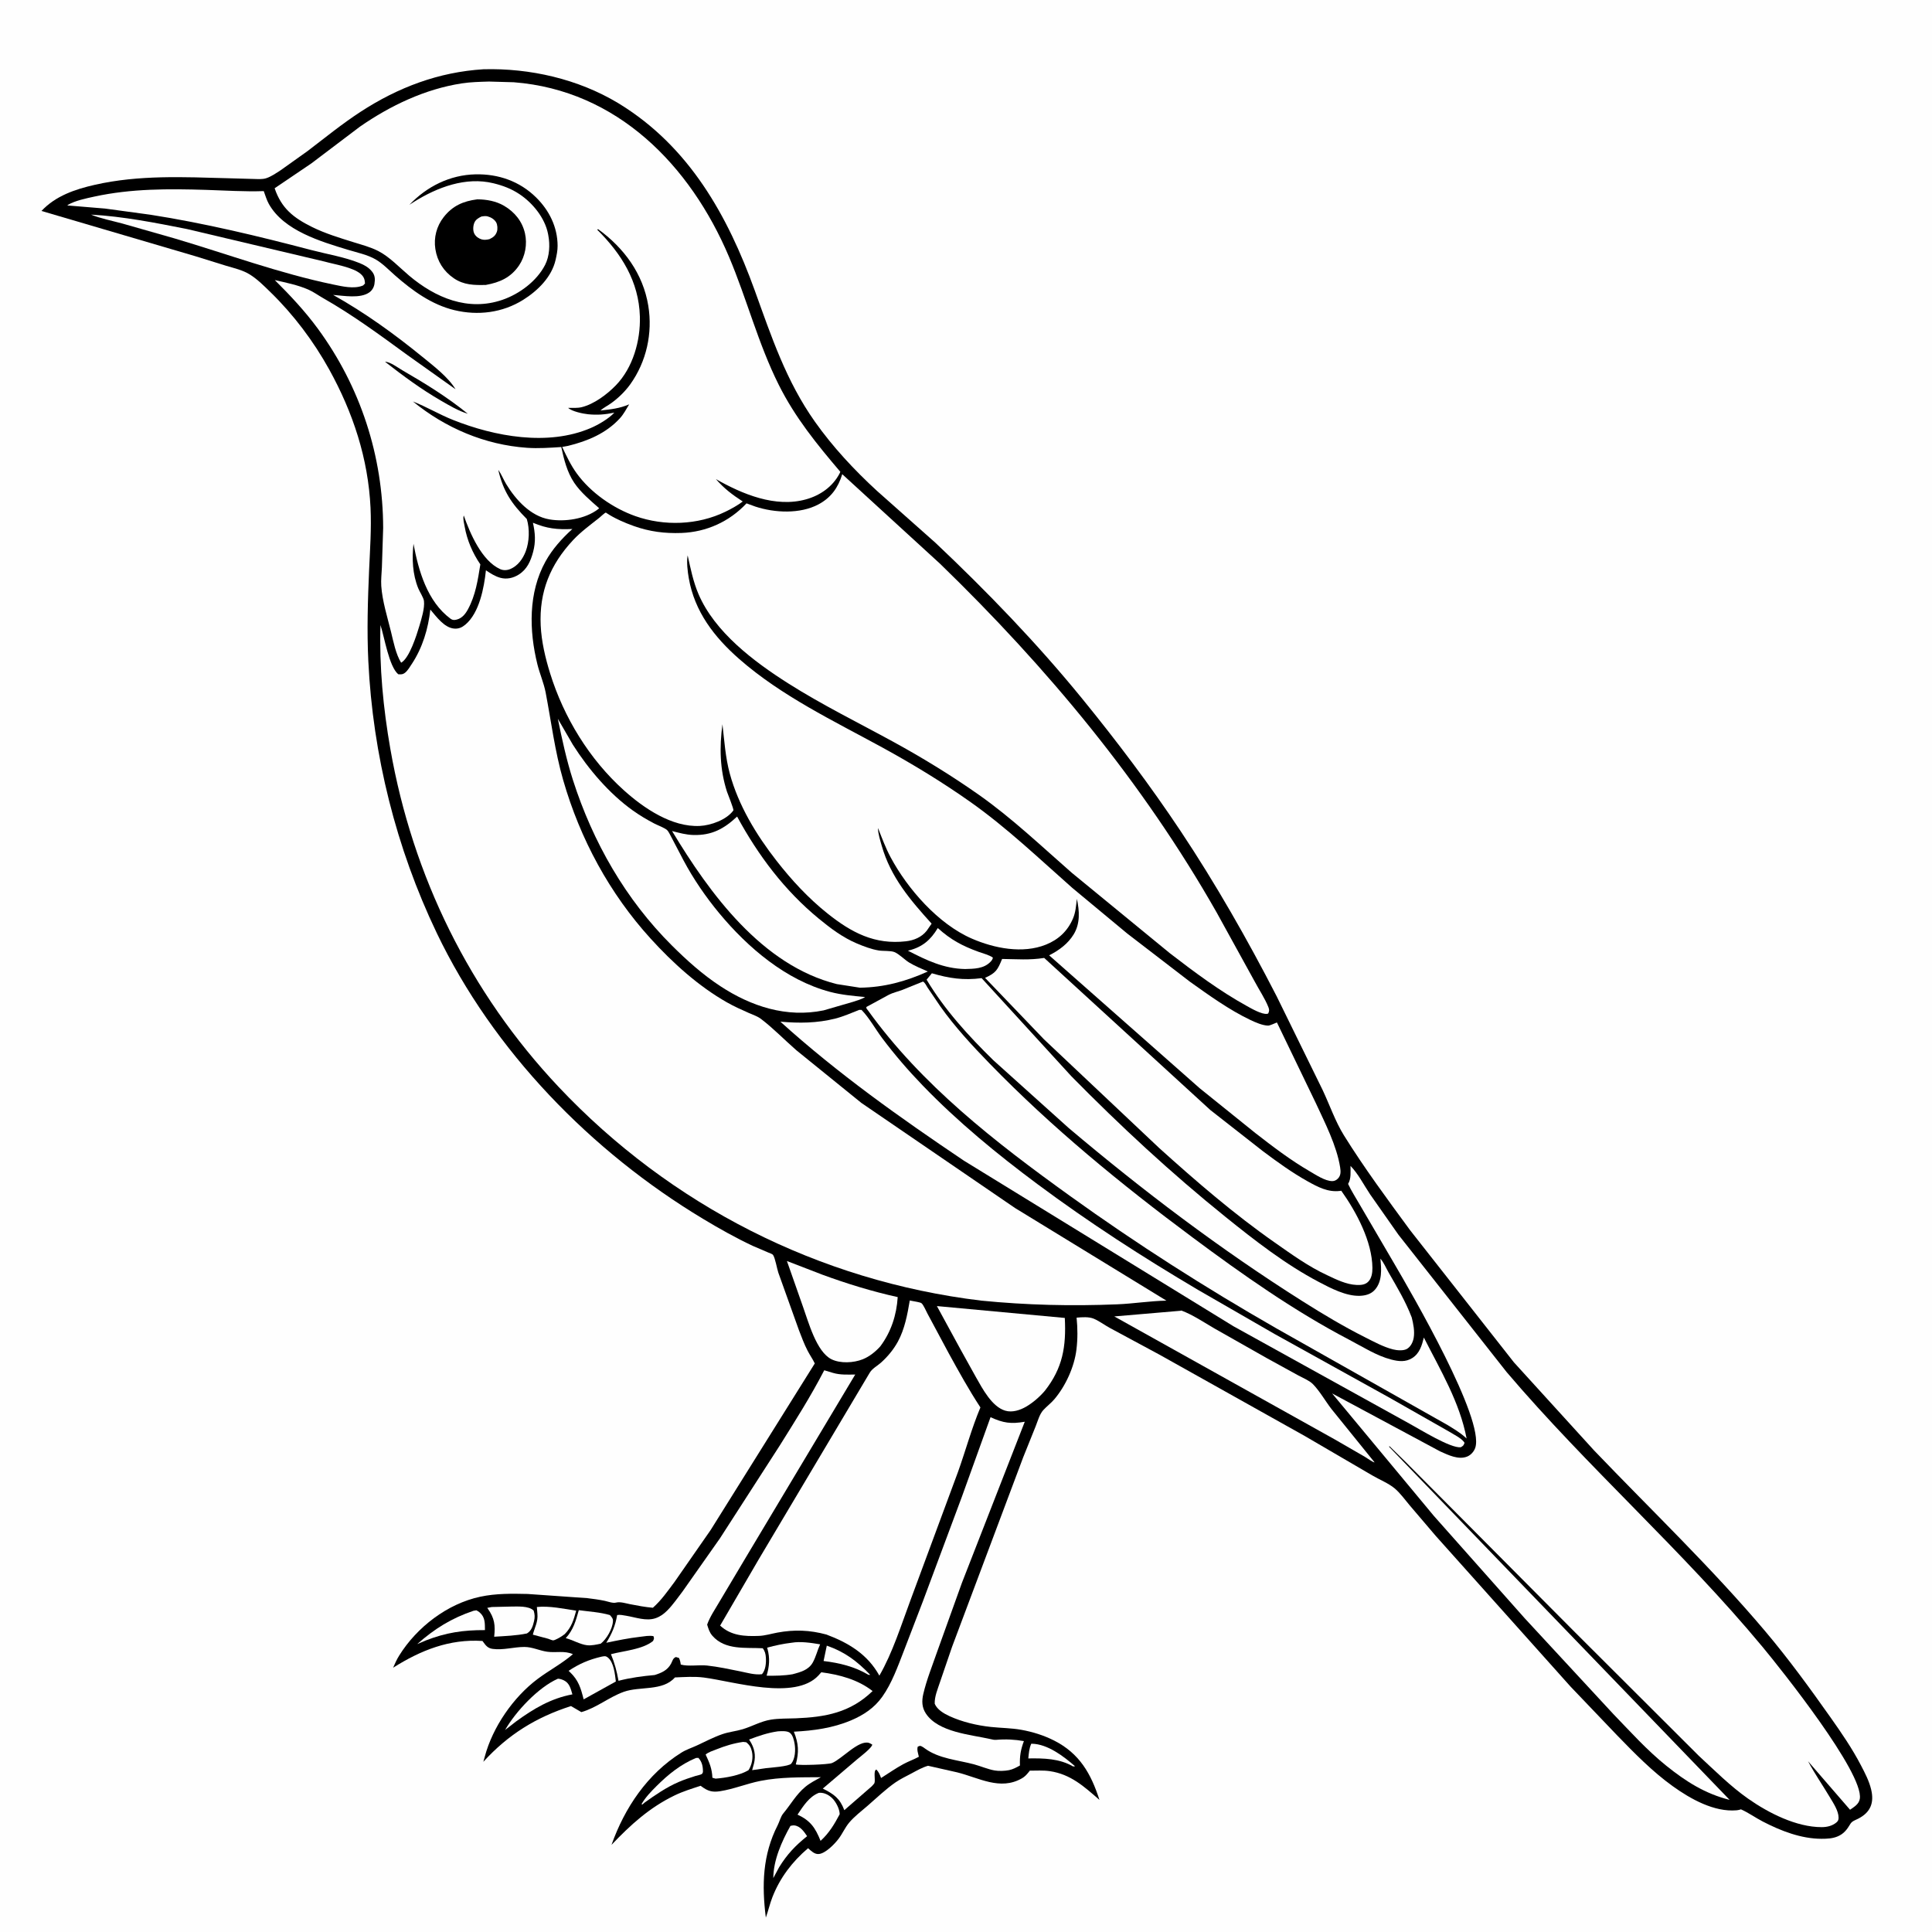
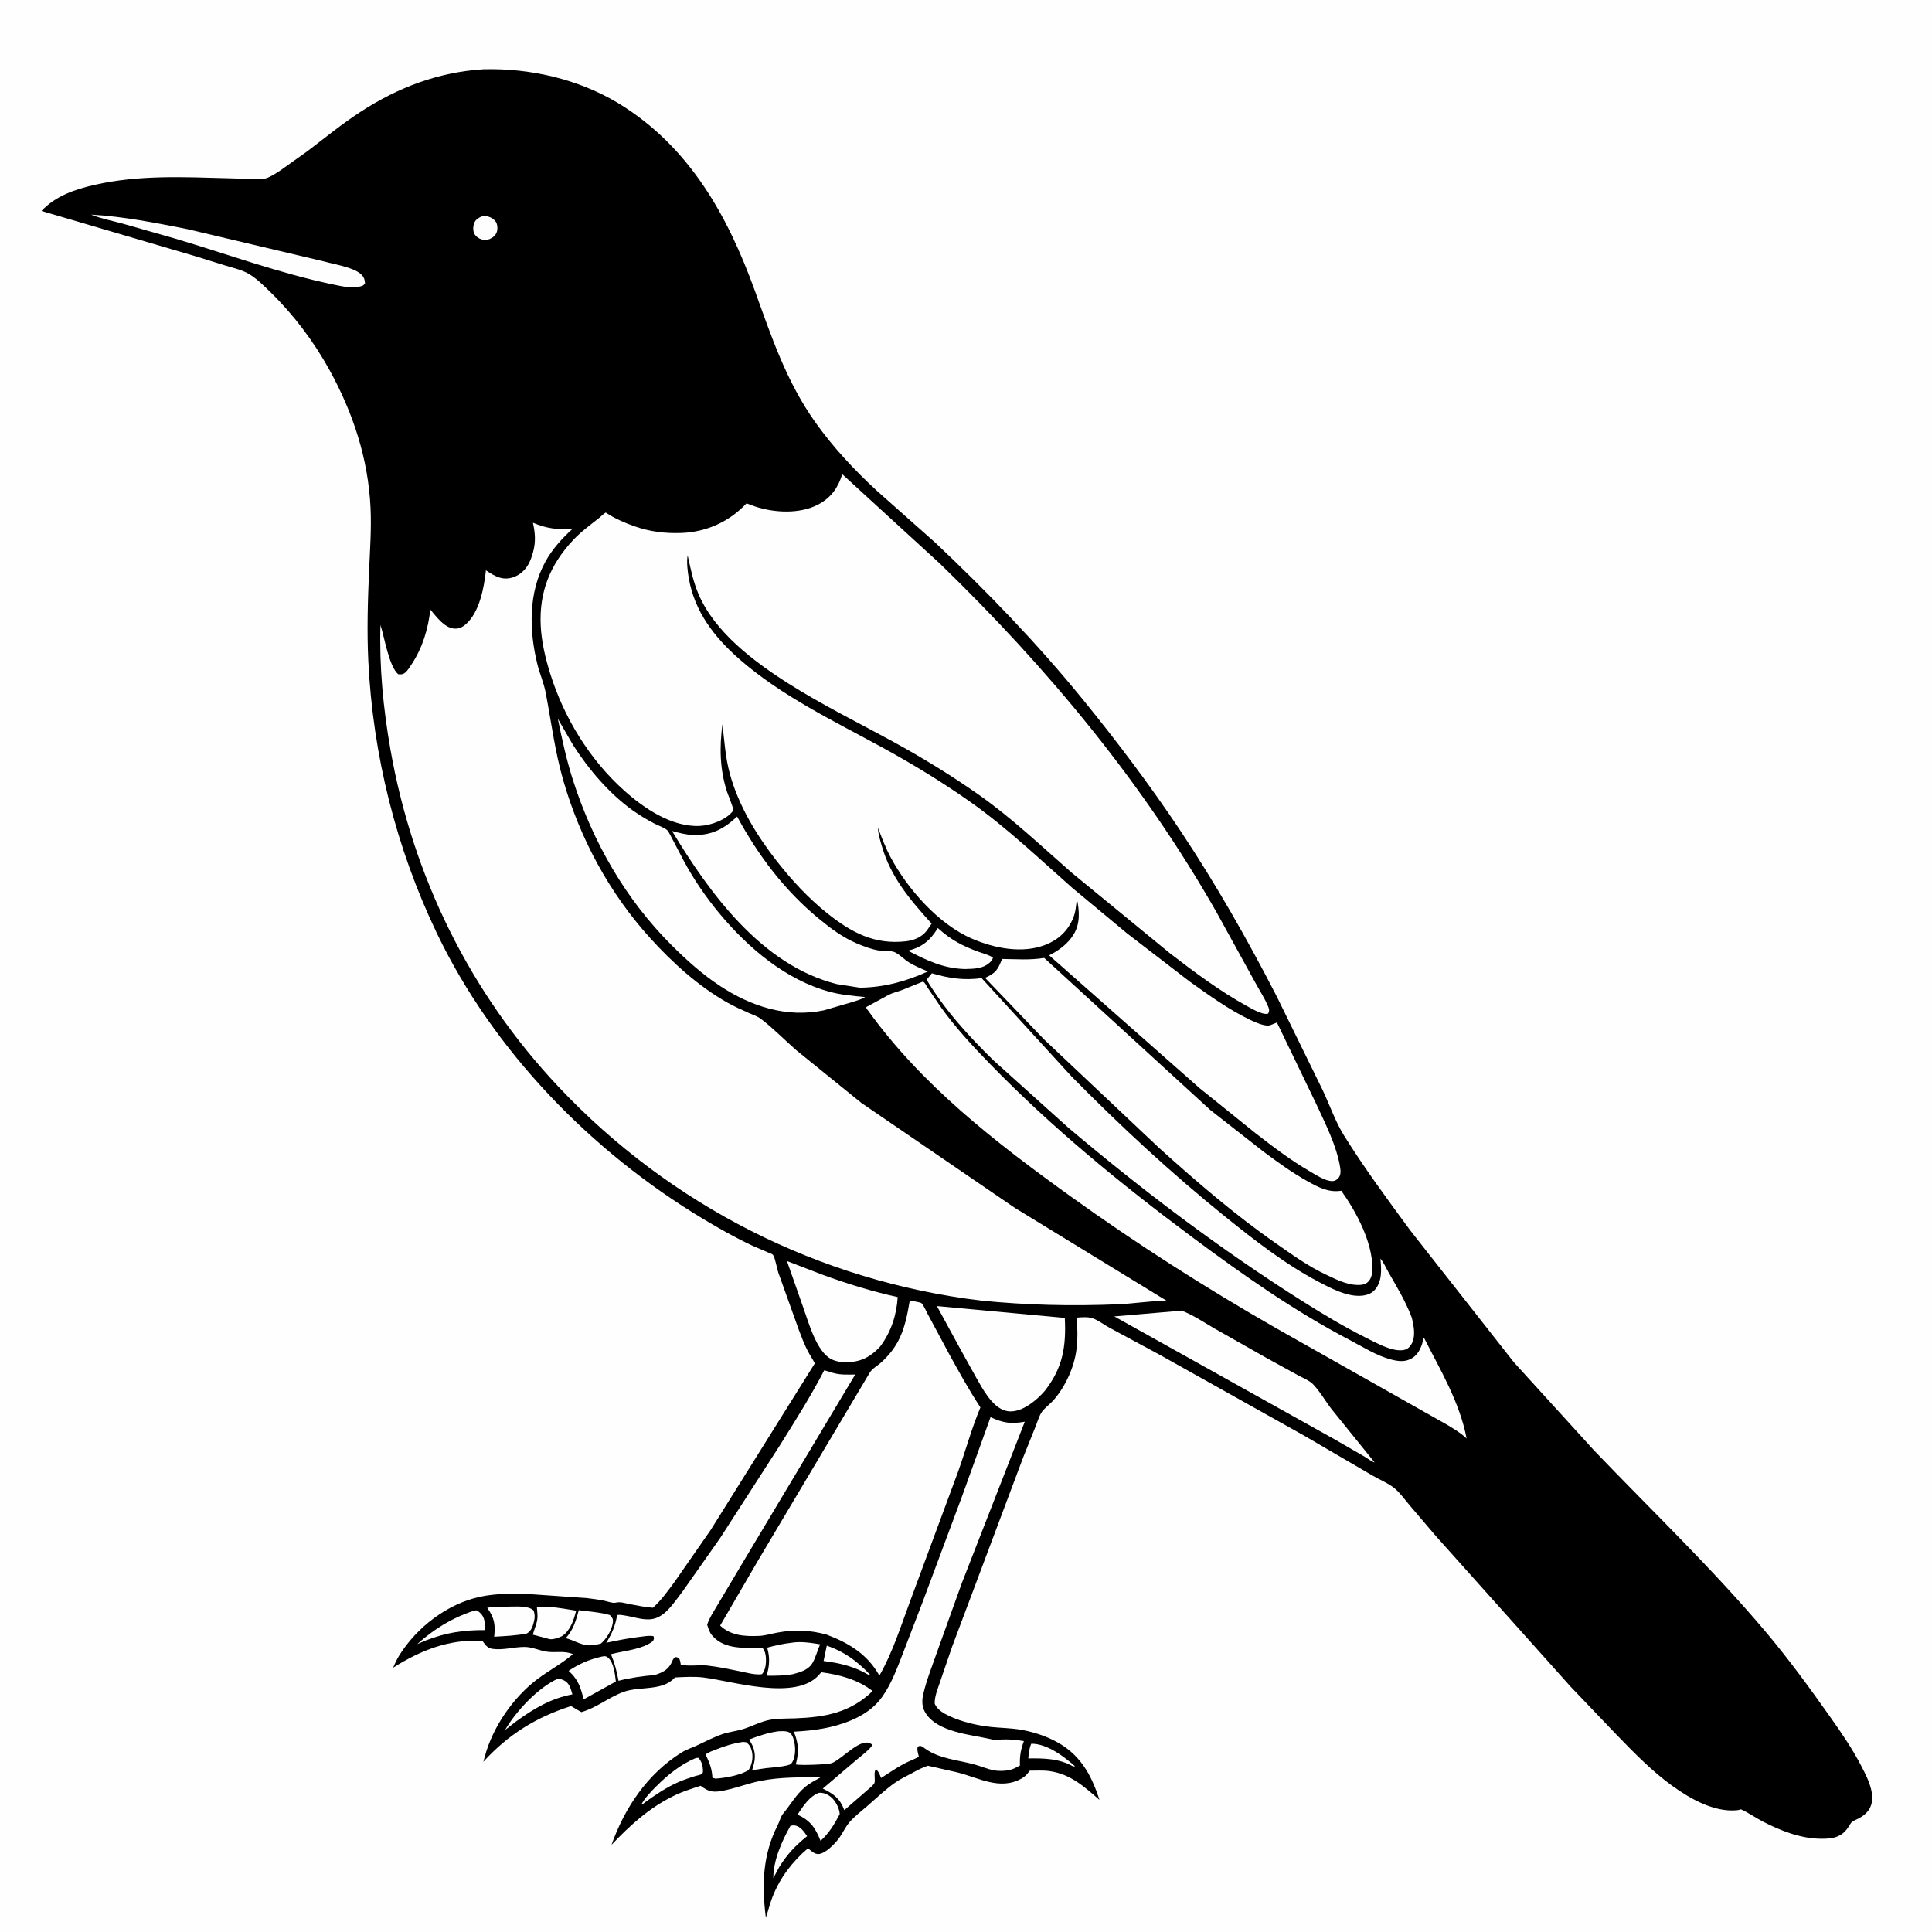
<svg xmlns="http://www.w3.org/2000/svg" version="1.1" style="display: block;" viewBox="0 0 2048 2048" width="1024" height="1024">
  <path transform="translate(0,0)" fill="rgb(254,254,254)" d="M -0 -0 L 2048 0 L 2048 2048 L -0 2048 L -0 -0 z" />
  <path transform="translate(0,0)" fill="rgb(0,0,0)" d="M 512.501 73.418 C 561.683 72.101 612.739 83.732 655.14 109.216 L 656.75 110.197 C 730.67 155.702 771.29 228.39 800.005 307.744 C 817.84 357.033 833.257 403.779 863.869 447.062 C 882.773 473.792 905.58 498.261 929.665 520.386 L 991.456 575.238 C 1046.28 626.989 1099.51 682.142 1147.16 740.619 C 1184.03 785.866 1219.14 832.388 1251.5 880.989 C 1288.71 936.87 1322.53 996.253 1353.23 1055.93 L 1402.01 1155.39 C 1409.46 1171.17 1415.47 1188.81 1424.64 1203.56 C 1446.06 1238 1470.83 1271.48 1494.85 1304.19 L 1604.82 1444.14 L 1689.78 1537.51 C 1750.58 1601.02 1814.47 1662 1871.26 1729.25 C 1895.91 1758.43 1918.46 1789.43 1940.48 1820.59 C 1952.09 1837.01 1963.4 1853.51 1972.71 1871.38 C 1976.99 1879.58 1981.35 1887.9 1983.5 1896.95 C 1986.88 1911.18 1982.77 1921.27 1969.65 1927.94 C 1966.71 1929.44 1963.28 1930.41 1961.52 1933.34 C 1957.93 1939.34 1954.59 1943.91 1947.91 1946.7 C 1942.45 1948.98 1936.79 1949.18 1930.97 1949.19 C 1909.28 1949.2 1887.68 1940.77 1868.67 1930.92 C 1860.81 1926.84 1853.59 1921.6 1845.5 1917.98 C 1843.93 1918.46 1842.65 1918.83 1841 1918.98 C 1817.1 1921.13 1791.87 1906.87 1773.2 1893.45 C 1751.45 1877.82 1732.69 1858.57 1714.11 1839.42 L 1664.85 1787.86 L 1521.98 1628.16 L 1494.36 1595.76 C 1489.42 1589.9 1484.24 1582.64 1478.38 1577.73 C 1471.8 1572.23 1462.06 1568.38 1454.57 1563.94 L 1383 1522.16 L 1229.49 1436.22 L 1176.78 1407.83 C 1170.99 1404.74 1165.64 1400.53 1159.61 1397.95 C 1154.24 1395.64 1146.92 1396.26 1141.23 1396.77 C 1142.39 1408.1 1142.44 1419.2 1141.08 1430.5 C 1138.87 1448.9 1129.62 1469.18 1117.63 1483.28 C 1114.06 1487.49 1109.6 1490.74 1105.9 1494.79 C 1101.96 1499.11 1100.05 1506.4 1097.89 1511.8 L 1084.65 1544.75 L 1009.23 1745.7 L 996.364 1783.29 C 994.018 1790.45 990.565 1798.37 990.835 1806 C 993.31 1812.22 1000.59 1816.46 1006.38 1819.13 C 1019.87 1825.35 1035.63 1829.05 1050.35 1830.63 C 1061.04 1831.78 1071.85 1831.76 1082.45 1833.64 C 1094.55 1835.79 1106.44 1839.5 1117.41 1845.06 C 1144.36 1858.71 1156.55 1880.2 1165.45 1907.96 C 1149.23 1893.82 1134.97 1880.71 1112.69 1877.47 C 1105.94 1876.49 1098.46 1876.98 1091.62 1876.98 L 1091.04 1877.75 L 1090.03 1879 C 1087.98 1881.54 1086.13 1883.46 1083.27 1885.1 C 1060.13 1898.38 1037.65 1884.46 1014.73 1878.79 L 983.766 1871.79 C 977.538 1873.55 971.993 1876.83 966.31 1879.85 C 960.649 1882.87 954.543 1885.76 949.264 1889.4 C 938.935 1896.54 929.071 1906.06 919.549 1914.31 C 913.107 1919.9 905.695 1925.48 900.199 1932.01 C 895.804 1937.23 893.142 1943.58 889.079 1949 C 884.819 1954.68 875.185 1964.63 868.038 1965.33 C 863.343 1965.79 859.871 1961.99 856.565 1959.19 C 839.775 1973.53 826.85 1990.43 818.806 2011.01 C 816.035 2018.1 814.394 2025.55 811.821 2032.72 C 807.491 1998.35 808.321 1966.22 824.361 1934.83 C 826.245 1931.14 827.634 1925.54 830.159 1922.51 C 838.067 1913.04 843.955 1902.14 853.735 1894.08 C 858.669 1890.02 864.61 1887 870.174 1883.9 C 848.649 1884.09 827.548 1883.62 806.277 1887.79 C 791.85 1890.62 777.688 1896.53 763.24 1898.77 C 755.033 1900.05 750.302 1898.63 743.713 1893.74 L 742.735 1893 C 733.473 1896.02 724.002 1898.93 715.213 1903.17 C 688.563 1916.04 668.396 1934.41 648.226 1955.62 C 662.2 1916.26 686.242 1880.46 722.177 1857.93 C 727.493 1854.6 733.136 1852.85 738.78 1850.24 C 747.746 1846.1 756.486 1841.45 765.848 1838.23 C 772.958 1835.79 780.376 1835.17 787.5 1832.99 C 797.621 1829.9 806.483 1824.64 817.109 1822.91 C 825.545 1821.54 834.792 1821.82 843.368 1821.49 C 874.953 1820.26 901.44 1815.46 924.986 1792.58 C 909.388 1780.38 889.891 1775.22 870.604 1772.67 L 867.571 1776.1 C 842.63 1802.9 777.619 1782.34 746.23 1778.28 C 736.052 1776.96 725.682 1777.73 715.456 1778.15 C 702.412 1793.04 678.281 1787.25 661.156 1793.43 C 645.282 1799.16 632.646 1810.24 616.26 1814.92 L 605.287 1808.5 C 568.238 1820.38 538.665 1838.72 512.382 1867.57 L 513.914 1862 C 522.269 1830.75 544.075 1799.13 569.873 1779.78 C 581.992 1770.69 595.839 1763.38 607.324 1753.5 C 598.286 1749.5 589.37 1752.23 580 1750.9 C 571.709 1749.73 564.34 1745.83 555.769 1745.84 C 544.687 1745.86 533.138 1749.46 522.123 1747.88 C 517.104 1747.16 515 1744.39 512.213 1740.55 L 511.45 1739.49 C 476.405 1737.18 445.858 1749.43 416.719 1767.85 C 418.65 1763.39 420.621 1759.01 423.199 1754.88 C 441.899 1724.88 474.111 1700.05 509.151 1692.58 C 525.569 1689.08 542.592 1689.26 559.285 1689.67 L 622.57 1694.1 C 628.737 1694.84 634.917 1695.67 641 1696.94 C 644.373 1697.65 649.641 1699.71 652.945 1698.83 C 657.395 1697.64 663.364 1699.61 667.849 1700.5 C 675.926 1702.09 683.876 1703.57 692.085 1704.29 C 701.105 1696.3 707.874 1686.46 715.069 1676.86 L 753.326 1621.87 L 863.706 1445.3 C 861.499 1440.69 858.51 1436.48 856.154 1431.94 C 852.539 1424.98 849.717 1417.38 846.91 1410.05 L 825.066 1349.09 C 823.527 1344.59 821.847 1333.78 819.407 1330.2 C 818.804 1329.32 815.847 1328.32 814.787 1327.89 L 797.818 1320.61 C 779.996 1312.26 762.14 1302.2 745.279 1292.05 C 626.817 1220.8 522.923 1114.25 462.926 988.914 C 419.93 899.092 395.23 800.242 390.433 700.772 C 388.887 668.703 389.864 636.423 391.268 604.362 C 392.233 582.328 393.815 560.452 392.785 538.368 C 390.343 486.051 374.159 437.179 348.928 391.589 C 332.431 361.78 311.213 333.585 286.791 309.793 C 280.093 303.267 272.963 296.097 265.042 291.109 C 257.383 286.286 248.256 284.275 239.665 281.711 L 207.23 271.633 L 43.964 223.624 C 58.972 207.593 79.683 200.62 100.618 195.884 C 147.577 185.262 194.719 187.697 242.375 188.96 L 268.981 189.713 C 273.126 189.801 278.016 190.228 282 188.981 C 287.446 187.275 292.916 183.418 297.674 180.34 L 325.799 160.304 C 344.358 146.15 362.509 131.357 382.083 118.597 C 421.89 92.648 464.855 76.389 512.501 73.418 z" />
  <path transform="translate(0,0)" fill="rgb(254,254,254)" d="M 1093.14 1848.5 L 1093.77 1848.42 C 1110.54 1848.69 1127.69 1861.92 1139.63 1872.32 L 1137.54 1872.5 C 1122.83 1864.03 1106.5 1863.77 1090.05 1864 C 1090.6 1858.6 1090.9 1853.53 1093.14 1848.5 z" />
  <path transform="translate(0,0)" fill="rgb(254,254,254)" d="M 876.431 1744.46 C 895.379 1750.97 908.661 1760.96 922.5 1775.44 L 920.5 1775.35 C 905.882 1766.61 889.816 1762.77 873.036 1760.75 L 876.431 1744.46 z" />
  <path transform="translate(0,0)" fill="rgb(254,254,254)" d="M 837.894 1935.5 C 839.231 1935.23 840.618 1934.88 842 1935.02 C 848.343 1935.66 852.335 1941.66 855.567 1946.42 C 842.921 1956.61 834.383 1965.63 825.849 1979.43 L 819.744 1990.84 C 819.817 1971.74 828.763 1951.75 837.894 1935.5 z" />
  <path transform="translate(0,0)" fill="rgb(254,254,254)" d="M 737.794 1863.5 L 740.35 1863.42 C 744.331 1867.78 745.216 1872.8 745.147 1878.5 C 744.769 1879.17 744.636 1880.05 744.013 1880.5 C 742.766 1881.4 738.776 1882.11 737.167 1882.62 C 731.063 1884.53 725.057 1886.54 719.18 1889.08 C 706.38 1894.63 694.789 1902.62 683.477 1910.68 L 680.955 1912.86 L 680.008 1912.5 C 684.211 1905.21 690.108 1899.13 696.037 1893.22 C 708.459 1880.86 721.524 1870.3 737.794 1863.5 z" />
  <path transform="translate(0,0)" fill="rgb(254,254,254)" d="M 501.927 1707.5 L 505.007 1706.99 C 506.215 1707.68 507.449 1708.34 508.5 1709.27 C 514.442 1714.51 513.952 1720.73 514.078 1727.97 C 491.051 1727.9 472.935 1730.56 451.369 1738.95 L 442.251 1742.8 C 460.693 1726.52 478.511 1715.38 501.927 1707.5 z" />
  <path transform="translate(0,0)" fill="rgb(254,254,254)" d="M 591.416 1779.5 C 593.608 1779.59 595.85 1780.34 597.826 1781.29 C 603.737 1784.15 605.081 1790.36 606.766 1796.1 C 583.828 1800.41 565.655 1811.31 547.049 1824.81 L 535.421 1833.87 C 546.522 1814.43 570.634 1788.6 591.416 1779.5 z" />
-   <path transform="translate(0,0)" fill="rgb(254,254,254)" d="M 569.104 1703.5 C 582.039 1702.07 597.86 1705.38 610.783 1707.4 C 608.127 1717.15 605.791 1725.03 598.567 1732.29 L 595.355 1734.56 C 593.425 1735.8 588.669 1738.58 586.448 1738.87 C 585.597 1738.99 582.024 1737.45 581.078 1737.15 L 564.834 1732.81 C 566.904 1724.6 570.516 1719.39 569.663 1710.38 L 569.104 1703.5 z" />
+   <path transform="translate(0,0)" fill="rgb(254,254,254)" d="M 569.104 1703.5 C 582.039 1702.07 597.86 1705.38 610.783 1707.4 C 608.127 1717.15 605.791 1725.03 598.567 1732.29 L 595.355 1734.56 C 585.597 1738.99 582.024 1737.45 581.078 1737.15 L 564.834 1732.81 C 566.904 1724.6 570.516 1719.39 569.663 1710.38 L 569.104 1703.5 z" />
  <path transform="translate(0,0)" fill="rgb(254,254,254)" d="M 867.974 1900.5 L 869.382 1900.4 C 874.228 1900.4 878.583 1902.76 882.03 1906.03 C 886.022 1909.82 890.087 1917.59 890.095 1923.17 C 884.478 1933.79 878.804 1943.26 869.841 1951.38 C 864.268 1937.59 859.223 1930 845.404 1923.57 C 851.377 1914.71 857.62 1904.55 867.974 1900.5 z" />
  <path transform="translate(0,0)" fill="rgb(254,254,254)" d="M 521.321 1703.5 L 541.45 1703.03 C 548.442 1703.04 560.485 1702.06 565.682 1707.29 C 566.961 1711.4 567.089 1714.29 566.1 1718.5 C 564.861 1723.77 563.401 1728.61 558.586 1731.52 C 547.181 1733.89 535.45 1734.26 523.855 1735 C 525.153 1722.78 524.336 1715.6 517.098 1705.24 L 516.5 1704.4 L 521.321 1703.5 z" />
  <path transform="translate(0,0)" fill="rgb(254,254,254)" d="M 613.562 1706.86 C 624.455 1708.38 635.913 1708.95 646.5 1712.03 C 648.329 1714.15 649.907 1715.51 649.757 1718.5 C 649.35 1726.59 643.023 1737.52 636.796 1742.36 C 632.208 1743.38 626.979 1744.52 622.268 1744.01 C 615.246 1743.24 606.935 1738.36 599.713 1736.5 C 607.771 1727.76 610.419 1718.08 613.562 1706.86 z" />
  <path transform="translate(0,0)" fill="rgb(254,254,254)" d="M 637.474 1756.16 C 640.577 1755.66 641.871 1755 644.5 1757.17 C 650.693 1762.28 651.918 1774.94 652.829 1782.46 L 618.696 1801.4 C 615.658 1789.43 613.298 1781.18 604.081 1772.41 L 602.745 1771.15 C 614.041 1763.65 624.302 1759.26 637.474 1756.16 z" />
  <path transform="translate(0,0)" fill="rgb(254,254,254)" d="M 787.726 1846.5 L 791 1846.85 C 794.596 1849.61 796.145 1852.42 797.106 1856.87 C 798.519 1863.4 797.076 1870.9 793.457 1876.46 C 784.202 1882.02 769.215 1884.64 758.5 1885.43 L 755.166 1884.5 C 754.78 1874.8 752.026 1868.54 748.01 1859.88 C 751.003 1857.3 755.473 1855.96 759.151 1854.5 C 768.616 1850.74 777.633 1847.93 787.726 1846.5 z" />
  <path transform="translate(0,0)" fill="rgb(254,254,254)" d="M 824.539 1835.29 C 828.035 1835.09 834.02 1834.6 837.051 1836.65 C 840.419 1838.93 841.681 1844.82 842.317 1848.5 C 843.422 1854.88 843.017 1864.17 838.816 1869.48 C 836.397 1872.54 816.716 1873.74 811.757 1874.36 L 797.292 1876.45 L 798.388 1872.5 L 799.217 1869.53 C 801.426 1860.59 799.74 1852.85 794.818 1845.15 L 794.042 1843.97 C 804.22 1840.16 813.757 1836.81 824.539 1835.29 z" />
  <path transform="translate(0,0)" fill="rgb(254,254,254)" d="M 839.079 1741.38 C 848.767 1739.71 859.765 1741.48 869.386 1743.06 C 866.465 1749.33 864.908 1756.4 861.527 1762.41 C 857.06 1770.34 848.407 1772.57 840.214 1774.76 C 830.94 1776.35 822.018 1776.43 812.628 1776.32 C 815.594 1766.4 816.286 1757.87 813.579 1747.89 L 813.203 1746.56 C 821.824 1744.23 830.204 1742.43 839.079 1741.38 z" />
  <path transform="translate(0,0)" fill="rgb(254,254,254)" d="M 994.084 983.771 C 1007.96 996.273 1020.1 1002.71 1037.48 1009.03 C 1042.17 1010.74 1048.56 1012.26 1052.5 1015.12 C 1052.12 1017.11 1051.3 1018.17 1049.92 1019.6 C 1042.8 1026.98 1032.54 1026.96 1023.05 1027.22 C 1000.45 1026.78 982.147 1017.96 962.428 1007.76 L 963.694 1007.45 C 977.884 1003.82 986.578 996.31 994.084 983.771 z" />
  <path transform="translate(0,0)" fill="rgb(254,254,254)" d="M 96.511 227.5 C 130.549 229.407 165.034 236.208 198.403 242.831 L 344.021 277.27 C 354.386 280.183 374.067 283.256 382.246 290.324 C 385.73 293.333 386.667 296.034 386.919 300.5 L 385.035 302.5 L 384.157 302.899 C 374.964 306.452 362.943 303.609 353.541 301.66 C 296.438 289.827 241.017 269.317 185.142 252.769 L 129.761 236.968 C 118.915 234.023 106.865 231.71 96.511 227.5 z" />
  <path transform="translate(0,0)" fill="rgb(254,254,254)" d="M 834.168 1336.73 L 871.814 1351.25 C 897.902 1360.82 924.471 1368.99 951.615 1374.98 C 950.369 1394.1 944.652 1411.76 933.176 1427.16 C 928.074 1432.86 921.622 1438.08 914.455 1440.93 C 904.878 1444.73 890.886 1445.51 881.5 1440.92 C 865.347 1433.04 856.87 1400.84 851.057 1384.79 L 834.168 1336.73 z" />
  <path transform="translate(0,0)" fill="rgb(254,254,254)" d="M 1251.59 1389.45 L 1252.27 1389.2 C 1264.54 1393.76 1276.3 1401.85 1287.63 1408.39 L 1342.59 1439.53 L 1376.18 1457.98 C 1380.78 1460.49 1387.86 1463.38 1391.47 1466.97 C 1398.71 1474.16 1405 1485.32 1411.38 1493.58 L 1457.14 1550.2 C 1455.34 1550.19 1448.64 1545.35 1446.82 1544.28 L 1414.62 1525.69 L 1181.2 1395.47 L 1251.59 1389.45 z" />
  <path transform="translate(0,0)" fill="rgb(254,254,254)" d="M 993.155 1384.5 L 1128.74 1397.07 C 1130.29 1427.4 1126.58 1450.12 1107.57 1474.31 C 1102.15 1480.67 1094.98 1486.92 1087.74 1491.13 C 1081.31 1494.87 1073.1 1497.56 1065.68 1495.4 C 1051.44 1491.26 1041.35 1471.85 1034.56 1459.89 L 1017.96 1430 L 993.155 1384.5 z" />
  <path transform="translate(0,0)" fill="rgb(254,254,254)" d="M 781.355 865.586 C 803.799 906.886 831.637 943.952 868.056 973.896 C 880.46 984.095 893.232 993.676 908.112 1000.02 C 915.428 1003.13 923.543 1006.22 931.412 1007.53 C 936.134 1008.32 943.882 1007.59 948.069 1009.22 C 952.876 1011.09 959.054 1017.48 963.746 1020.33 C 969.904 1024.08 976.959 1026.88 983.54 1029.83 C 960.277 1040.36 937.125 1046.68 911.505 1046.99 L 887.055 1043.18 C 807.686 1023.3 752.317 947.146 712.405 880.917 C 719.972 882.903 727.286 884.932 735.152 885.131 C 754.52 885.619 767.46 878.627 781.355 865.586 z" />
  <path transform="translate(0,0)" fill="rgb(254,254,254)" d="M 873.734 1452.54 L 882.989 1455.32 C 890.701 1457.61 898.616 1457.13 906.581 1457.05 L 791.094 1650.14 L 762.495 1698.17 C 757.968 1705.94 752.637 1713.64 749.607 1722.14 C 750.953 1726.55 752.052 1730.43 755.151 1733.97 C 768.742 1749.51 790.365 1746.22 808.5 1747.22 C 810.852 1750.11 811.595 1753.29 811.856 1757 C 812.264 1762.78 811.626 1770.18 807.737 1774.72 C 800.227 1775.69 792.107 1773.22 784.763 1771.73 C 773.123 1769.36 761.345 1766.84 749.531 1765.54 C 741.029 1764.61 729.489 1766.76 721.632 1764.5 C 721.275 1761.83 720.901 1759.98 719.728 1757.5 L 716.5 1756.52 C 713.233 1757.71 712.915 1760.64 711.327 1763.6 C 707.56 1770.61 701.124 1773.39 693.932 1775.6 C 680.838 1776.77 668.403 1778.44 655.649 1781.71 C 653.834 1771.68 651.563 1762.96 647.633 1753.5 C 661.222 1749.95 681.309 1748.48 692.282 1739.5 C 693.321 1736.91 693.649 1736.91 692.645 1734.36 C 687.943 1733.53 683.119 1734.56 678.42 1735.1 C 666.337 1736.49 654.572 1738.9 642.679 1741.4 C 648.676 1731.68 652.305 1723.36 654.201 1712.01 C 657.207 1711.42 660.555 1712.24 663.577 1712.72 C 673.775 1714.37 684.948 1718.81 695.031 1715.32 C 699.851 1713.65 703.559 1710.93 707.157 1707.36 C 713.2 1701.36 718.312 1693.82 723.51 1687.06 L 763.162 1630.72 L 826.598 1532.28 C 842.947 1506.12 859.574 1479.98 873.734 1452.54 z" />
-   <path transform="translate(0,0)" fill="rgb(254,254,254)" d="M 910.828 1070.5 L 913.251 1070.52 C 921.497 1079 928.011 1090.98 935.201 1100.54 C 948.493 1118.22 962.737 1134.73 978.089 1150.64 C 1015.28 1189.2 1057.08 1223.48 1100 1255.42 C 1154.81 1296.2 1211.36 1332.7 1270.15 1367.43 L 1351 1414.03 L 1473.5 1481.96 L 1535.92 1517.45 C 1540.64 1520.38 1548.56 1524.22 1551.82 1528.45 C 1552.07 1528.77 1552.25 1529.15 1552.46 1529.5 C 1551.34 1532.47 1551.21 1532.48 1548.5 1534.16 C 1537.68 1535.35 1505.58 1515.4 1494.57 1509.39 L 1307.48 1405.86 L 1021.81 1230.38 C 953.942 1184.7 887.995 1137.95 827.223 1083.01 C 847.044 1084.74 866.144 1084.67 885.615 1079.68 C 894.203 1077.48 902.59 1073.76 910.828 1070.5 z" />
  <path transform="translate(0,0)" fill="rgb(254,254,254)" d="M 591.329 761.92 L 607.31 789.5 C 623.832 815.445 645.718 841.194 670.811 859.134 C 678.013 864.282 685.593 868.793 693.431 872.896 C 697.264 874.902 704.126 877.293 707.241 880.022 C 708.621 881.231 710.447 885.207 711.388 886.872 L 724.556 912.02 C 735.046 931.748 748.142 950.819 762.394 968.009 C 792.686 1004.55 833.23 1039.09 879.922 1051.44 C 892.115 1054.67 904.531 1055.71 917.04 1056.89 C 913.411 1059.36 908.359 1060.54 904.212 1061.99 L 873.106 1071.03 C 833.78 1079.13 796.293 1066.86 763.461 1045.29 C 744.766 1033.02 728.208 1018.15 712.39 1002.42 C 663.172 953.453 628.435 892.675 607.287 826.726 C 600.544 805.697 595.747 783.536 591.329 761.92 z" />
  <path transform="translate(0,0)" fill="rgb(254,254,254)" d="M 1050.01 1502.27 C 1063.51 1508.49 1071.59 1509.63 1086.3 1507.11 L 1019.68 1677.86 L 993.042 1751.95 C 988.057 1766.28 982.204 1780.86 978.745 1795.63 C 976.998 1803.08 977.171 1809.99 981.559 1816.55 C 994.787 1836.32 1028.78 1838.73 1049.66 1843.45 C 1051.87 1843.95 1053.8 1844.49 1056.09 1844.29 C 1065.96 1843.42 1075.63 1843.93 1085.38 1845.63 C 1081.96 1854.74 1080.79 1861.75 1081.18 1871.49 C 1077.48 1873.56 1073.71 1875.62 1069.5 1876.45 C 1065.05 1877.32 1058.87 1877.54 1054.39 1876.77 C 1047.23 1875.54 1039.65 1872.19 1032.53 1870.28 C 1015.3 1865.66 995.539 1864.34 980.776 1853.68 C 979.329 1852.63 978.176 1851.72 976.531 1850.98 C 975.043 1850.31 974.343 1851 972.886 1851.5 C 971.725 1854.78 973.309 1858.84 974.033 1862.25 C 968.693 1865.15 962.912 1867.14 957.546 1870.06 C 949.403 1874.49 941.814 1879.82 933.973 1884.75 C 932.64 1881.23 931.65 1878.52 929 1875.79 C 925.522 1876.86 928.141 1886.43 926.997 1890 C 926.715 1890.88 924.743 1892.76 924.078 1893.57 L 895.008 1918.85 C 890.224 1906.11 883.823 1901.83 872.192 1895.97 L 908.823 1864.78 C 911.915 1862.19 924.337 1852.78 924.638 1849.36 C 923.555 1848.7 922.487 1848 921.272 1847.6 C 910.322 1843.98 892.28 1864.82 881.878 1868.92 C 877.767 1870.54 847.189 1871.58 843.578 1870.35 C 847.064 1857.27 846.607 1848.32 841.527 1835.66 C 862.414 1834.6 882.852 1831.83 902.218 1823.63 C 915.43 1818.03 926.805 1810.47 935.209 1798.67 C 945.451 1784.29 951.819 1766.21 958.194 1749.84 L 978.376 1697.29 L 1019.5 1586.99 L 1050.01 1502.27 z" />
  <path transform="translate(0,0)" fill="rgb(254,254,254)" d="M 987.828 1031.72 C 1006.08 1037.08 1021.47 1039.38 1040.56 1036.88 L 1135.74 1140.92 C 1187.5 1193.52 1241.52 1243.59 1299 1289.9 C 1330.08 1314.93 1362.68 1340.36 1398.08 1358.96 C 1410.64 1365.56 1426.92 1374.12 1441.5 1373.62 C 1447.52 1373.42 1453.37 1371.84 1457.47 1367.18 C 1465.36 1358.23 1464.38 1345.22 1463.28 1334.23 C 1466.88 1338.3 1469.3 1344.23 1472.04 1349 C 1481.15 1364.87 1489.93 1379.34 1496.48 1396.53 C 1498.19 1403.14 1499.79 1411.38 1498.56 1418.22 C 1497.77 1422.62 1495.63 1427.18 1491.77 1429.68 C 1487.9 1432.19 1480.84 1431.49 1476.6 1430.41 C 1466.48 1427.84 1456.51 1422.36 1447.22 1417.69 C 1424.25 1406.15 1402.47 1393.11 1380.75 1379.38 C 1293.61 1324.31 1211.52 1262.2 1132.82 1195.71 L 1052.95 1123.87 C 1026.55 1098.01 1001.27 1070.36 982.24 1038.5 L 987.828 1031.72 z" />
  <path transform="translate(0,0)" fill="rgb(254,254,254)" d="M 978.414 1040.5 C 980.504 1041.54 981.875 1044.74 983.143 1046.71 L 996.925 1067 C 1012.16 1088.51 1030.76 1108.6 1049.13 1127.5 C 1115.37 1195.64 1188.04 1255.09 1264.19 1311.74 C 1316.83 1350.91 1371.93 1389.76 1430.18 1420.18 C 1444.44 1427.63 1459.06 1437.11 1474.73 1441.17 C 1482.5 1443.18 1490.01 1444.08 1497.14 1439.54 C 1504.84 1434.64 1507.28 1426.17 1509.34 1417.86 C 1526.84 1452.3 1547.4 1486.48 1554.66 1524.87 L 1553.99 1524.25 L 1552.84 1523.24 C 1547.29 1518.29 1540.89 1514.57 1534.59 1510.66 L 1353 1408.11 C 1277.59 1364.95 1204.74 1318.46 1134.18 1267.71 C 1055.41 1211.06 977.001 1150.33 919.941 1070.85 C 919.012 1069.56 918.113 1069.12 918.39 1067.44 L 942.5 1054.33 C 946.666 1052.3 951.431 1051.2 955.797 1049.62 L 978.414 1040.5 z" />
  <path transform="translate(0,0)" fill="rgb(254,254,254)" d="M 1106.88 1015.45 L 1282.99 1176.65 L 1338.74 1220.31 C 1354.15 1231.84 1369.55 1243.01 1386.41 1252.4 C 1397.03 1258.31 1407.75 1263.99 1420.34 1262.44 L 1421.8 1262.23 C 1437.77 1284.62 1454.55 1316.03 1454.82 1344.03 C 1454.86 1349.2 1454.05 1355.31 1450.02 1359.01 C 1446.72 1362.04 1442.33 1362.27 1438.07 1362.1 C 1427.21 1361.67 1416.29 1356.25 1406.69 1351.69 C 1386.95 1342.57 1368.77 1329.37 1351 1316.93 C 1307.98 1286.83 1267.98 1252.29 1229.01 1217.16 L 1106.69 1101.76 L 1044.19 1036.56 C 1055.74 1031.4 1057.59 1027.98 1062.27 1016.53 C 1077.76 1016.71 1091.25 1017.94 1106.88 1015.45 z" />
  <path transform="translate(0,0)" fill="rgb(254,254,254)" d="M 964.396 1378.56 L 966.961 1379.06 C 968.878 1379.48 975.544 1380.43 976.8 1381.44 C 978.907 1383.15 981.656 1389.73 983.124 1392.42 L 1005.54 1434.24 C 1016.29 1453.79 1027.03 1473.29 1039.28 1491.94 C 1030 1513.96 1023.63 1537.64 1015.56 1560.18 L 965.223 1696.06 C 955.368 1722.44 946.253 1751.9 932.167 1776.25 C 919.758 1753.69 899.472 1741.45 876.012 1732.67 C 858.3 1727.89 842.181 1727.31 824.182 1730.6 C 817.675 1731.79 811.122 1733.87 804.5 1734.13 C 789.359 1734.73 774.934 1733.97 763.374 1723.2 L 804.434 1652.7 L 921.841 1455.32 C 924.696 1450.55 929.575 1448.26 933.614 1444.67 C 940.785 1438.3 947.144 1430.69 951.748 1422.26 C 959.012 1408.96 961.915 1393.33 964.396 1378.56 z" />
-   <path transform="translate(0,0)" fill="rgb(254,254,254)" d="M 1431.59 1235.9 C 1439.6 1243.99 1445.95 1256.48 1452.39 1266.08 L 1482.35 1308.79 L 1597.04 1454.39 C 1683.14 1555.66 1783.6 1643.6 1868.5 1745.95 C 1888.16 1769.66 1975.56 1879.16 1971.5 1906.67 C 1970.64 1912.48 1965.52 1915.32 1961.12 1918.41 L 1916.62 1867 C 1923.62 1880.2 1932.29 1892.65 1939.93 1905.5 C 1943.5 1911.48 1948.91 1919.57 1948.96 1926.69 C 1948.97 1928.91 1948.56 1930.27 1946.81 1931.77 C 1942.44 1935.52 1936.61 1936.86 1931 1936.85 C 1904.14 1936.84 1874.56 1921.77 1853.09 1906.68 C 1834.21 1893.41 1817.68 1876.82 1800.75 1861.18 L 1669.55 1730.27 L 1489.04 1548.76 L 1473 1533.05 L 1472.37 1533.5 L 1833.47 1907.93 C 1807.47 1901.43 1787.04 1888.4 1766.35 1871.77 C 1745.66 1855.13 1728.23 1835.62 1709.84 1816.58 L 1616.36 1715.55 L 1520.06 1607.06 L 1412.1 1477.08 L 1526.47 1538.47 C 1534.97 1542.29 1546.19 1547.89 1555.5 1543.91 C 1559.32 1542.27 1562.58 1538.56 1563.87 1534.63 C 1573.81 1504.33 1497.16 1372.21 1476.83 1337.55 L 1441.5 1277.17 C 1437.34 1269.81 1432.58 1262.68 1429.04 1255 C 1432.42 1249.5 1431.58 1242.13 1431.59 1235.9 z" />
  <path transform="translate(0,0)" fill="rgb(254,254,254)" d="M 564.924 554.132 C 579.795 560.365 590.596 561.488 606.73 560.768 C 595.692 570.773 585.582 581.976 578.321 595.045 C 559.94 628.13 560.782 668.364 569.67 704.237 C 572.151 714.253 576.492 724.029 578.421 734.119 C 584.412 765.443 588.132 796.134 597.017 827 C 614.934 889.246 646.085 947.02 689.727 994.991 C 713.197 1020.79 740.304 1045.38 770.762 1062.65 C 778.238 1066.88 786.137 1070.44 794 1073.89 C 798.191 1075.73 802.974 1077.29 806.634 1080.07 C 819.797 1090.05 831.746 1102.51 844.253 1113.38 L 913.09 1169.14 L 1075.9 1280.5 L 1236.45 1378.74 C 1219.14 1379.04 1201.8 1381.92 1184.46 1382.63 C 1135.76 1384.63 1088.39 1383.5 1039.89 1378.69 C 868.172 1357.94 710.42 1277.7 591.97 1151.97 C 498.051 1052.28 437.366 928.719 413.803 794 C 406.24 750.754 401.959 706.508 403.315 662.573 C 407.621 675.692 412.249 706.252 422.125 714.728 C 425.153 714.979 426.997 715.016 429.5 713.012 C 432.288 710.781 434.611 706.72 436.596 703.714 C 447.927 686.567 453.95 666.434 456.162 646.153 C 462.482 653.522 470.872 665.47 481.5 666.328 C 486.262 666.712 489.812 665.082 493.401 662.056 C 508.229 649.552 513.16 622.786 515.105 604.561 C 519.926 607.757 524.757 610.97 530.412 612.5 C 537.153 614.324 543.988 612.785 549.813 609.124 C 558.772 603.493 562.531 594.728 565.142 585 C 568.028 574.251 567.325 564.899 564.924 554.132 z" />
-   <path transform="translate(0,0)" fill="rgb(254,254,254)" d="M 518.302 86.449 L 544.568 87.187 C 654.252 95.667 731.715 175.355 772.725 272.113 C 791.718 316.924 803.612 364.157 825.471 407.848 C 842.865 442.616 865.763 470.752 890.788 500.146 L 889.874 502.145 C 882.572 515.912 869.636 525.014 854.749 529.246 C 822.01 538.555 786.865 523.761 758.902 507.88 C 767.747 518.005 776.212 524.355 787.353 531.608 C 781.741 535.833 775.233 539.411 768.915 542.478 C 739.596 556.709 704.005 557.91 673.408 547.069 C 649.777 538.696 626.008 522.099 611.276 501.708 C 604.975 492.985 600.501 483.457 595.927 473.772 L 602.138 472.638 C 622.9 467.565 642.597 459.35 657.253 443.264 C 661.082 439.062 663.985 433.499 666.931 428.641 C 656.714 432.988 647.461 433.974 636.488 435.146 C 639.93 432.106 644.298 429.986 648.038 427.282 C 655.464 421.913 662.657 414.951 668.013 407.5 C 685.301 383.448 691.956 353.19 687.209 324.089 C 681.671 290.132 661.444 262.791 634 242.892 L 633.074 243.5 C 658.706 268.922 677.252 298.288 678.301 335.522 C 679.021 361.1 670.987 389.775 652.798 408.499 C 643.499 418.073 629.694 428.442 616.537 431.641 C 612.144 432.709 606.797 432.342 602.273 432.377 C 606.243 436.138 618.01 438.569 623.268 439.106 C 633.313 440.133 641.357 439.424 651.246 437.428 C 645.113 443.926 634.443 450.196 626.173 453.742 C 580.833 473.188 524.477 462.778 480.191 445.14 C 465.662 439.354 452.115 431.216 437.726 425.572 C 472.189 453.737 514.065 471.581 558.658 474.682 C 570.705 475.52 582.947 474.65 594.976 473.875 C 597.797 486.971 601.102 500.448 608.67 511.718 C 615.616 522.061 625.867 530.529 635.137 538.753 L 633.935 539.812 C 620.27 550.22 598.84 553.416 582.344 550.563 C 562.243 547.087 546.662 529.684 536.599 513.174 C 533.59 508.237 531.617 502.803 528.197 498.135 C 533.405 520.814 542.318 533.922 558.432 550.171 C 561.606 560.711 561.158 574.293 557.245 584.548 C 554.259 592.372 548.944 599.841 541 603.172 C 537.511 604.634 533.628 604.861 530.134 603.27 C 510.626 594.382 498.244 565.374 491.63 546.5 L 491.359 547.437 C 490.791 550.656 491.988 555.001 492.556 558.209 C 495.102 572.594 500.954 586.268 509.191 598.274 C 506.503 614.852 504.226 630.79 496.068 645.863 C 493.428 650.741 489.831 655.33 484.194 656.776 C 481.558 657.452 479.739 657.482 477.5 655.817 C 452.88 637.506 443.617 604.921 438.311 576.43 C 436.611 592.324 437.267 608.806 443.419 623.787 C 444.872 627.327 449.019 633.618 449.427 637.086 C 450.333 644.775 446.724 656.208 444.533 663.581 C 441.709 673.083 433.992 697.721 425.218 702.5 C 419.584 693.52 417.003 679.994 414.499 669.801 C 410.645 654.115 405.28 637.298 404.16 621.162 C 403.712 614.712 404.553 608.095 404.817 601.634 L 406.17 559.646 C 405.996 483.432 382.094 410.027 336.952 348.435 C 323.26 329.753 307.674 313.19 291.295 296.894 C 303.086 299.58 315.814 302.129 326.914 307.008 C 332.299 309.375 337.246 313.008 342.359 315.913 C 373.677 333.706 402.611 355.016 431.652 376.208 L 482.881 412.616 C 475.087 399.718 459.618 387.935 448.035 378.492 C 418.095 354.081 386.826 331.492 353.13 312.617 C 364.242 313.467 381.817 316.785 391.5 309.95 C 394.443 307.872 396.381 304.534 396.932 301 C 397.758 295.706 397.582 291.7 394.107 287.546 C 390.554 283.298 386.066 280.851 381 278.811 C 365.124 272.416 346.816 269.468 330.193 265.107 C 273.944 250.348 216.994 236.615 159.5 227.632 L 111.291 221.08 L 71.441 217.781 L 71.914 217.231 C 79.521 212.679 91.347 210.282 99.959 208.407 C 139.282 199.844 178.708 200.067 218.702 201.287 C 238.936 201.904 259.35 203.306 279.586 202.582 C 281.265 207.088 282.649 212.008 285.005 216.213 C 300.885 244.56 340.003 256.021 369 264.829 C 378.519 267.72 389.635 270.013 398.281 275.034 C 405.713 279.349 412.338 286.325 418.797 291.995 C 437.143 308.102 457.552 322.964 481.648 328.772 C 506.571 334.78 532.603 331.579 554.5 317.906 C 569.9 308.289 584.885 293.676 588.979 275.374 C 590.098 270.372 591.108 265.644 591.082 260.481 C 590.98 240.688 582.238 223.024 568.266 209.262 C 550.822 192.08 528.27 184.296 504.122 184.805 C 476.967 185.377 452.487 197.652 433.972 217.08 L 438.937 213.92 C 463.506 198.559 493.789 187.071 523.1 194.274 C 533.095 196.73 541.858 199.994 550.505 205.714 C 564.614 215.046 577.596 230.937 580.924 247.822 L 581.236 249.5 C 583.147 259.509 582.561 271.476 577.862 280.708 C 569.084 297.957 550.57 311.676 532.503 317.863 C 496.079 330.335 461.558 315.672 433.714 292.214 C 423.457 283.572 412.99 272.266 401.022 266.123 C 392.832 261.918 383.589 259.514 374.826 256.779 C 360.003 252.151 344.729 247.533 330.791 240.633 C 311.112 230.892 298.381 220.904 291.125 199.575 L 330.003 173.25 L 381.661 134.173 C 413.89 111.887 450.542 94.384 489.498 88.395 C 499.023 86.931 508.685 86.747 518.302 86.449 z" />
  <path transform="translate(0,0)" fill="rgb(0,0,0)" d="M 408.178 383.5 C 413.271 383.371 421.851 389.812 426.581 392.549 C 451.051 406.709 473.827 420.738 495.895 438.604 C 485.947 435.578 476.451 429.931 467.467 424.73 C 446.132 412.378 427.553 398.578 408.178 383.5 z" />
  <path transform="translate(0,0)" fill="rgb(0,0,0)" d="M 505.901 211.305 C 515.666 211.343 525.928 213.18 534.419 218.202 C 545.545 224.784 553.59 234.576 556.5 247.369 C 559.109 258.835 556.753 271.715 550.176 281.413 C 541.46 294.265 529.691 299.376 515.017 302.04 C 502.672 302.352 491.676 302.226 481 294.929 C 470.236 287.572 463.477 276.914 461.49 263.953 C 459.645 251.925 462.765 239.826 470.269 230.221 C 479.666 218.194 490.963 213.239 505.901 211.305 z" />
  <path transform="translate(0,0)" fill="rgb(254,254,254)" d="M 510.359 229.5 C 512.49 229.155 514.688 228.786 516.814 229.345 C 520.455 230.302 524.05 232.449 525.961 235.744 C 527.38 238.191 527.7 242.915 526.721 245.649 C 525.214 249.859 522.762 251.639 518.857 253.5 C 516.356 254.167 513.332 254.49 510.794 253.826 C 507.683 253.012 504.607 250.886 503 248.069 C 501.172 244.864 501.398 240.028 502.622 236.644 C 503.995 232.852 506.919 231.187 510.359 229.5 z" />
  <path transform="translate(0,0)" fill="rgb(254,254,254)" d="M 892.818 502.667 L 996.548 597.631 C 1110.3 707.935 1211.25 829.21 1289.75 967.332 L 1330.21 1040.78 C 1334.76 1049.34 1340.94 1058.56 1344.5 1067.49 C 1345.63 1070.32 1345.61 1071.68 1344.34 1074.37 L 1343.26 1074.7 C 1337.56 1075.56 1326.57 1069.09 1321.61 1066.36 C 1293.17 1050.68 1266 1030.43 1240.29 1010.61 L 1136.01 925.079 C 1103.81 896.9 1072.88 867.369 1037.81 842.654 C 1008.75 822.178 978.377 803.569 947.211 786.5 C 909.884 766.058 871.376 747.158 835.434 724.347 C 799.227 701.367 757.647 670.116 740.396 629.652 C 734.761 616.435 732.061 602.671 728.945 588.732 C 727.633 595.753 728.93 605.905 730.152 612.958 C 736.275 648.293 757.121 675.342 783.585 698.549 C 828.518 737.952 883.775 764.157 935.813 792.643 C 967.69 810.093 998.965 829.162 1028.67 850.121 C 1067.14 877.273 1101.5 910.138 1136.74 941.255 L 1194.9 989.554 L 1261.32 1040.62 C 1281.55 1055.05 1303.16 1070.63 1325.62 1081.29 C 1330.79 1083.74 1338.43 1087.1 1344.21 1087.18 C 1346.33 1087.21 1351.36 1084.64 1353.59 1083.85 L 1394.75 1169.17 C 1404.52 1190.26 1416.93 1214.4 1420.6 1237.43 C 1421.28 1241.71 1421.52 1245.93 1418.29 1249.28 C 1416.64 1251 1414.59 1252.06 1412.17 1252.03 C 1404.54 1251.95 1394.8 1245.35 1388.29 1241.58 C 1367.97 1229.8 1349.13 1215.38 1330.6 1200.98 L 1271.72 1153.57 L 1112.15 1012.7 C 1122.54 1007.41 1132 1000.54 1138.17 990.435 C 1145.18 978.948 1144.31 965.428 1141.53 952.818 C 1140.64 960.077 1140.3 966.935 1137.36 973.766 C 1131.66 987.01 1122.09 995.966 1108.78 1001.33 C 1084.06 1011.29 1053.96 1005.27 1030.25 994.994 C 994.604 979.542 962.001 942.227 944.05 908.681 C 938.797 898.864 934.882 888.281 930.814 877.937 L 930.713 878.504 C 930.928 884.214 933.106 891.001 934.655 896.475 C 944.055 929.679 964.888 954.071 987.557 979.094 L 982.364 986.613 C 976.982 993.452 968.862 996.824 960.421 997.801 C 927.258 1001.64 902.659 988.623 877.258 968.379 C 856.803 952.075 839.108 932.913 823.047 912.319 C 801.715 884.964 782.74 853.763 773.6 820.009 C 768.927 802.754 767.865 785.399 765.823 767.757 C 762.555 792.251 763.015 815.459 770.601 839.157 C 771.36 841.525 778.157 858.042 777.384 859.113 C 770.23 869.034 753.587 874.946 741.875 875.529 C 712.128 877.01 682.412 856.684 661.347 837.753 C 624.749 804.863 597.635 760.437 583.095 713.607 C 578.06 697.392 573.968 680.067 573.165 663.045 C 571.478 627.237 583.236 598.488 607.501 572.52 C 615.833 563.603 625.833 556.402 635.34 548.817 C 636.576 547.832 641.081 543.519 642.151 543.387 C 642.689 543.321 650.161 549.895 672.025 557.666 C 688.607 563.559 704.701 565.6 722.25 564.968 C 748.889 564.008 773.177 552.952 791.343 533.58 L 800.71 536.996 C 821.149 543.719 848.084 545.021 867.5 534.719 C 880.926 527.595 888.504 516.889 892.818 502.667 z" />
</svg>